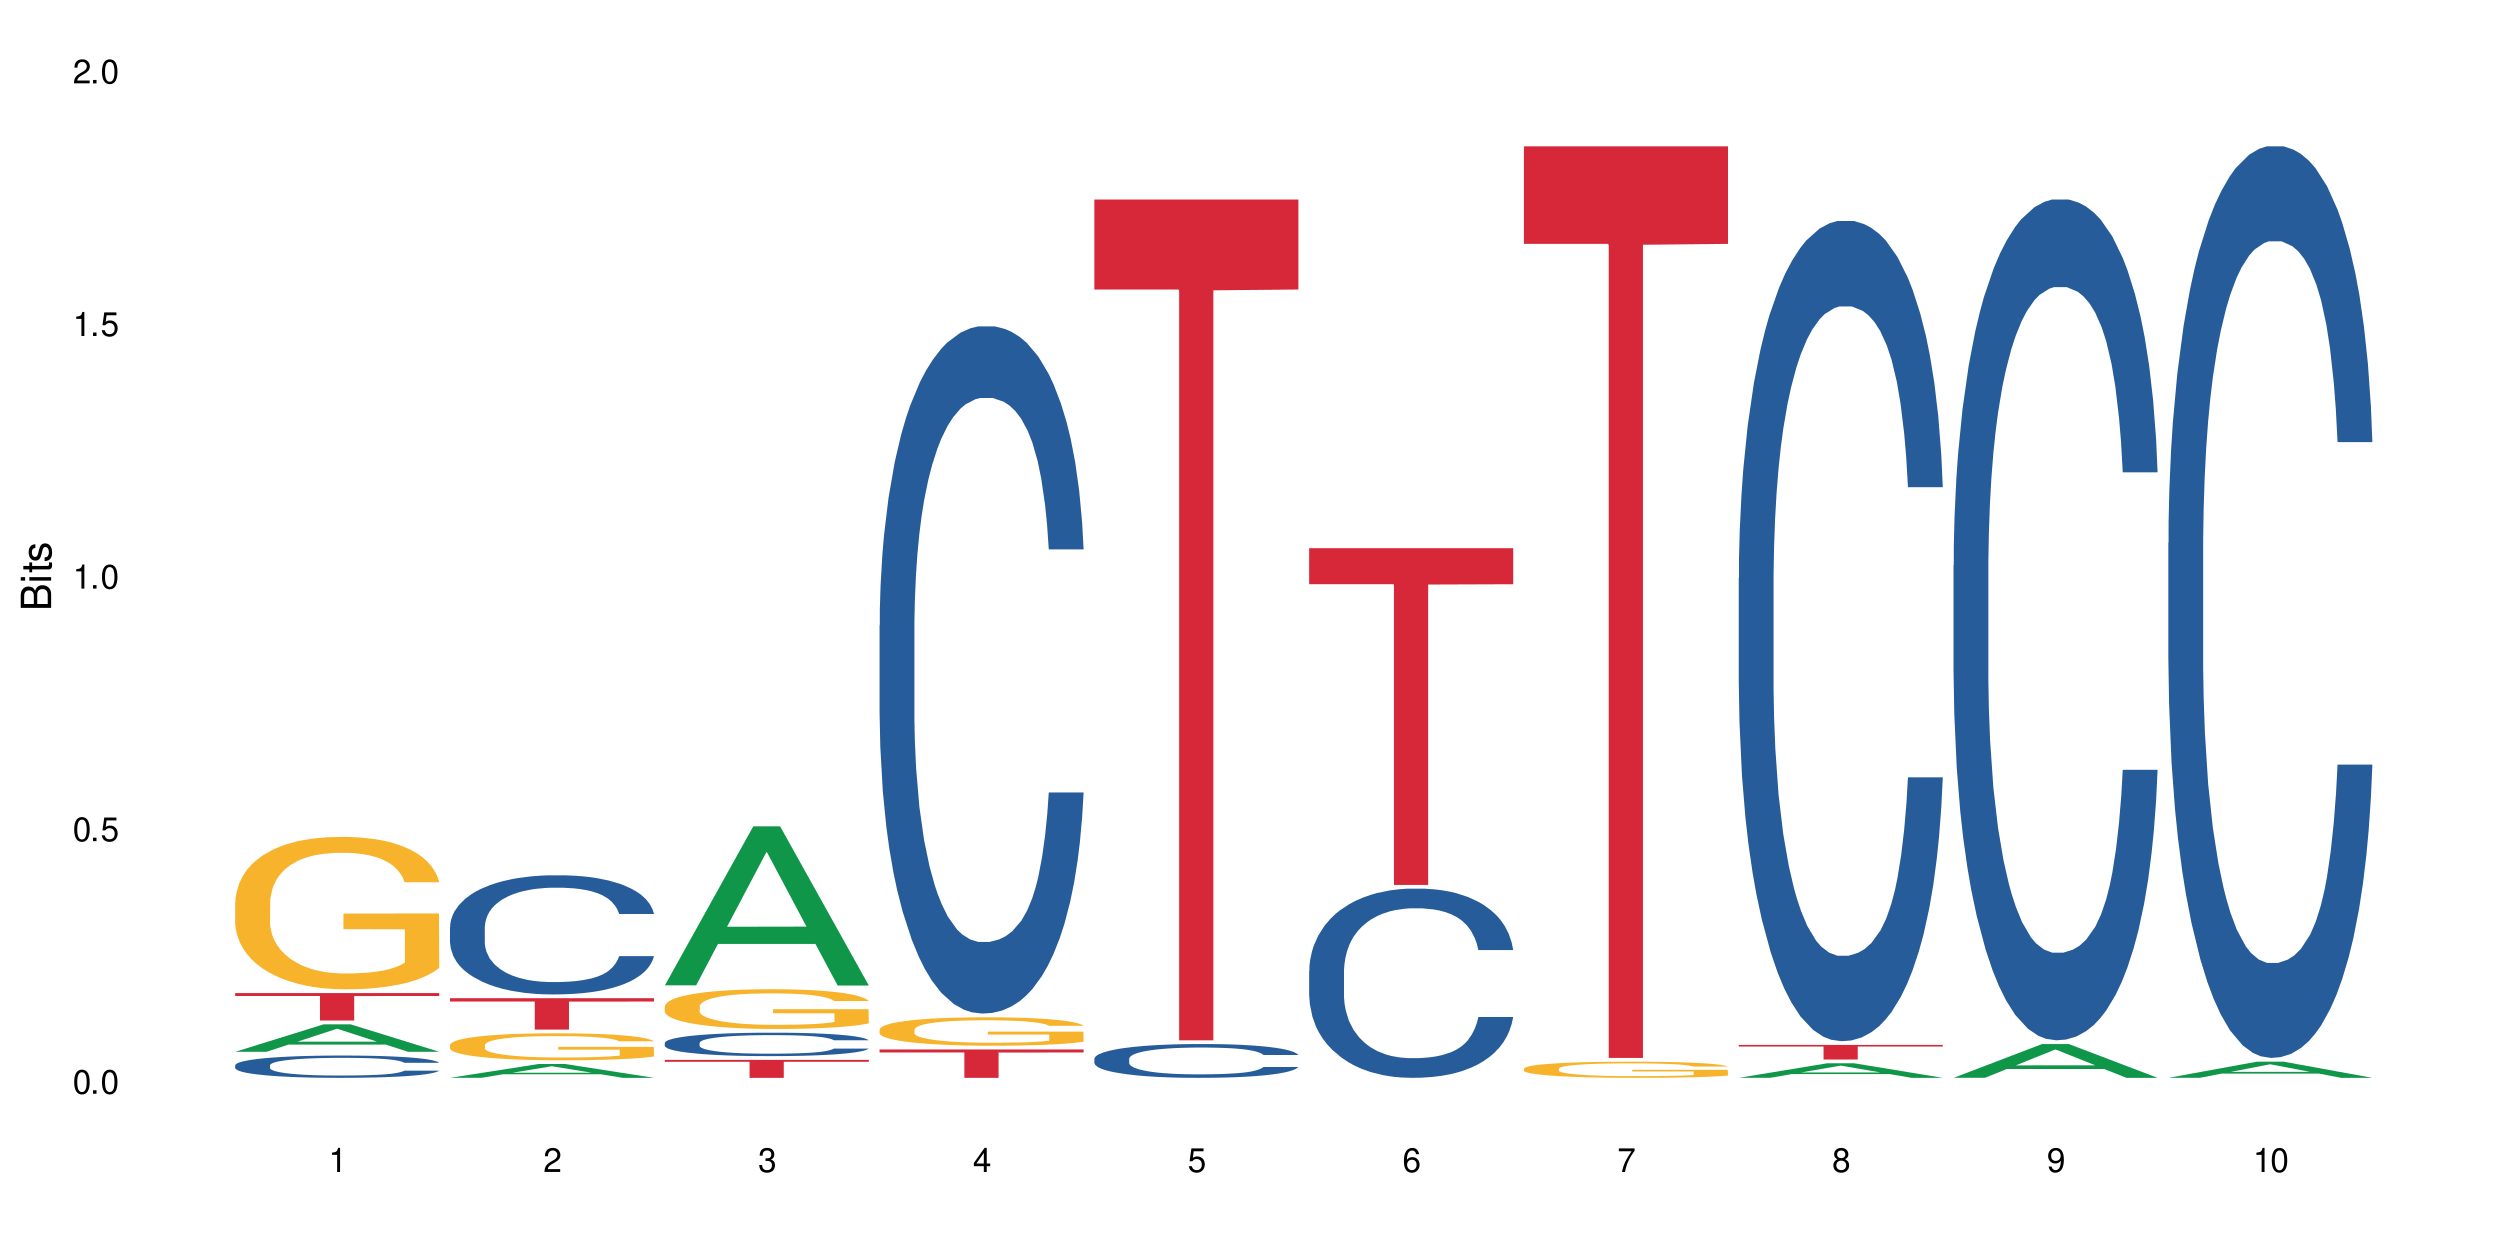
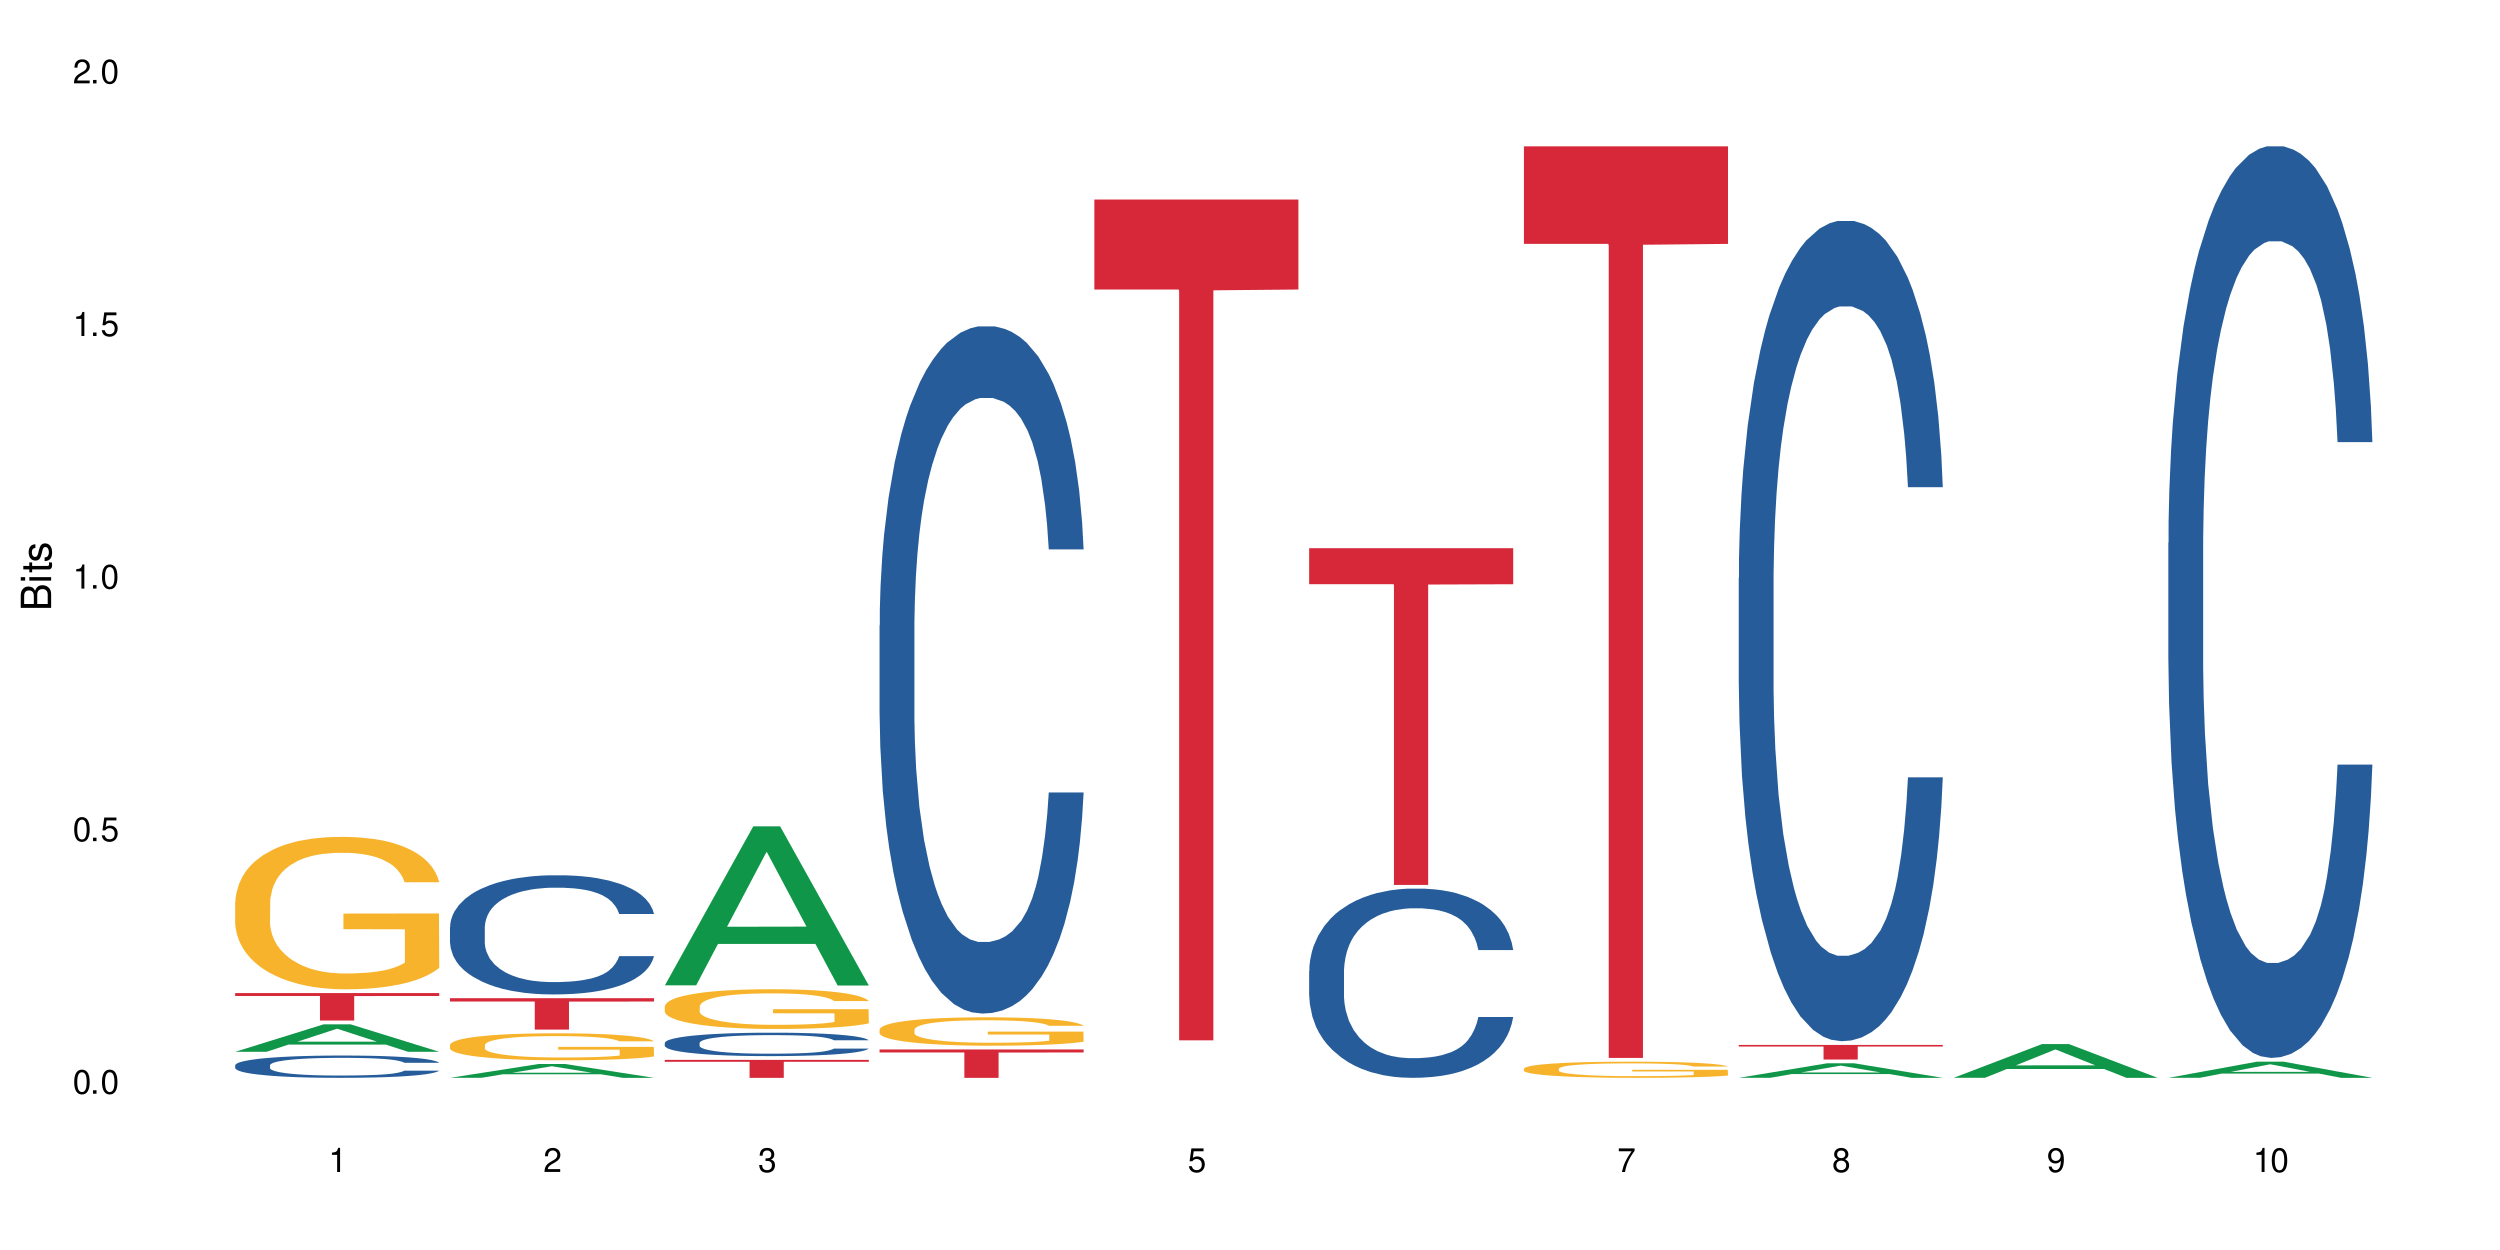
<svg xmlns="http://www.w3.org/2000/svg" xmlns:xlink="http://www.w3.org/1999/xlink" width="720" height="360" viewBox="0 0 720 360">
  <defs>
    <g>
      <g id="glyph-0-0">
</g>
      <g id="glyph-0-1">
        <path d="M 2.641 -6.938 C 2 -6.938 1.422 -6.656 1.078 -6.172 C 0.641 -5.562 0.406 -4.641 0.406 -3.359 C 0.406 -1.016 1.188 0.219 2.641 0.219 C 4.078 0.219 4.859 -1.016 4.859 -3.297 C 4.859 -4.641 4.656 -5.547 4.203 -6.172 C 3.844 -6.656 3.281 -6.938 2.641 -6.938 Z M 2.641 -6.188 C 3.547 -6.188 4 -5.25 4 -3.375 C 4 -1.406 3.562 -0.484 2.625 -0.484 C 1.734 -0.484 1.281 -1.438 1.281 -3.344 C 1.281 -5.25 1.734 -6.188 2.641 -6.188 Z M 2.641 -6.188 " />
      </g>
      <g id="glyph-0-2">
        <path d="M 1.828 -1 L 0.828 -1 L 0.828 0 L 1.828 0 Z M 1.828 -1 " />
      </g>
      <g id="glyph-0-3">
        <path d="M 4.562 -6.797 L 1.062 -6.797 L 0.547 -3.094 L 1.328 -3.094 C 1.719 -3.562 2.047 -3.734 2.578 -3.734 C 3.484 -3.734 4.062 -3.109 4.062 -2.094 C 4.062 -1.125 3.484 -0.531 2.578 -0.531 C 1.828 -0.531 1.375 -0.906 1.188 -1.672 L 0.328 -1.672 C 0.453 -1.109 0.547 -0.844 0.75 -0.594 C 1.125 -0.078 1.828 0.219 2.594 0.219 C 3.969 0.219 4.922 -0.781 4.922 -2.219 C 4.922 -3.562 4.031 -4.484 2.719 -4.484 C 2.25 -4.484 1.859 -4.359 1.469 -4.062 L 1.734 -5.969 L 4.562 -5.969 Z M 4.562 -6.797 " />
      </g>
      <g id="glyph-0-4">
        <path d="M 2.484 -4.938 L 2.484 0 L 3.328 0 L 3.328 -6.938 L 2.766 -6.938 C 2.469 -5.875 2.281 -5.734 0.984 -5.562 L 0.984 -4.938 Z M 2.484 -4.938 " />
      </g>
      <g id="glyph-0-5">
        <path d="M 4.859 -0.828 L 1.281 -0.828 C 1.359 -1.406 1.672 -1.781 2.5 -2.281 L 3.469 -2.828 C 4.406 -3.344 4.906 -4.062 4.906 -4.906 C 4.906 -5.484 4.672 -6.031 4.266 -6.406 C 3.859 -6.766 3.375 -6.938 2.719 -6.938 C 1.859 -6.938 1.219 -6.625 0.844 -6.031 C 0.609 -5.672 0.5 -5.234 0.484 -4.531 L 1.328 -4.531 C 1.359 -5.016 1.406 -5.281 1.531 -5.516 C 1.75 -5.938 2.188 -6.203 2.703 -6.203 C 3.469 -6.203 4.031 -5.641 4.031 -4.891 C 4.031 -4.344 3.719 -3.859 3.125 -3.516 L 2.234 -3 C 0.812 -2.172 0.406 -1.531 0.328 -0.016 L 4.859 -0.016 Z M 4.859 -0.828 " />
      </g>
      <g id="glyph-0-6">
        <path d="M 2.125 -3.188 L 2.578 -3.188 C 3.5 -3.188 3.984 -2.766 3.984 -1.922 C 3.984 -1.062 3.469 -0.531 2.594 -0.531 C 1.656 -0.531 1.203 -1 1.156 -2.016 L 0.312 -2.016 C 0.344 -1.453 0.438 -1.094 0.609 -0.781 C 0.953 -0.109 1.625 0.219 2.547 0.219 C 3.953 0.219 4.859 -0.625 4.859 -1.938 C 4.859 -2.828 4.516 -3.297 3.703 -3.594 C 4.344 -3.844 4.656 -4.328 4.656 -5.031 C 4.656 -6.219 3.875 -6.938 2.578 -6.938 C 1.203 -6.938 0.484 -6.172 0.453 -4.703 L 1.297 -4.703 C 1.312 -5.125 1.344 -5.359 1.453 -5.578 C 1.641 -5.969 2.062 -6.203 2.594 -6.203 C 3.344 -6.203 3.797 -5.75 3.797 -5 C 3.797 -4.516 3.609 -4.219 3.25 -4.047 C 3.016 -3.953 2.703 -3.922 2.125 -3.906 Z M 2.125 -3.188 " />
      </g>
      <g id="glyph-0-7">
-         <path d="M 3.141 -1.672 L 3.141 0 L 3.984 0 L 3.984 -1.672 L 4.984 -1.672 L 4.984 -2.438 L 3.984 -2.438 L 3.984 -6.938 L 3.359 -6.938 L 0.266 -2.578 L 0.266 -1.672 Z M 3.141 -2.438 L 1 -2.438 L 3.141 -5.5 Z M 3.141 -2.438 " />
-       </g>
+         </g>
      <g id="glyph-0-8">
-         <path d="M 4.781 -5.125 C 4.609 -6.266 3.891 -6.938 2.844 -6.938 C 2.094 -6.938 1.422 -6.578 1.031 -5.953 C 0.594 -5.266 0.406 -4.422 0.406 -3.172 C 0.406 -2 0.578 -1.25 0.984 -0.641 C 1.359 -0.078 1.953 0.219 2.703 0.219 C 3.984 0.219 4.922 -0.75 4.922 -2.094 C 4.922 -3.375 4.062 -4.281 2.844 -4.281 C 2.172 -4.281 1.641 -4.031 1.281 -3.516 C 1.281 -5.234 1.828 -6.188 2.797 -6.188 C 3.391 -6.188 3.797 -5.797 3.938 -5.125 Z M 2.734 -3.531 C 3.547 -3.531 4.062 -2.953 4.062 -2.031 C 4.062 -1.156 3.484 -0.531 2.703 -0.531 C 1.922 -0.531 1.328 -1.188 1.328 -2.078 C 1.328 -2.938 1.906 -3.531 2.734 -3.531 Z M 2.734 -3.531 " />
-       </g>
+         </g>
      <g id="glyph-0-9">
        <path d="M 4.984 -6.797 L 0.438 -6.797 L 0.438 -5.969 L 4.109 -5.969 C 2.5 -3.656 1.828 -2.234 1.328 0 L 2.219 0 C 2.594 -2.172 3.453 -4.047 4.984 -6.094 Z M 4.984 -6.797 " />
      </g>
      <g id="glyph-0-10">
        <path d="M 3.75 -3.656 C 4.469 -4.094 4.688 -4.438 4.688 -5.078 C 4.688 -6.172 3.844 -6.938 2.641 -6.938 C 1.438 -6.938 0.594 -6.172 0.594 -5.094 C 0.594 -4.438 0.812 -4.094 1.516 -3.656 C 0.734 -3.266 0.359 -2.703 0.359 -1.922 C 0.359 -0.656 1.281 0.219 2.641 0.219 C 3.984 0.219 4.922 -0.656 4.922 -1.922 C 4.922 -2.703 4.531 -3.266 3.75 -3.656 Z M 2.641 -6.188 C 3.359 -6.188 3.812 -5.75 3.812 -5.062 C 3.812 -4.406 3.344 -3.984 2.641 -3.984 C 1.922 -3.984 1.453 -4.406 1.453 -5.078 C 1.453 -5.75 1.922 -6.188 2.641 -6.188 Z M 2.641 -3.266 C 3.484 -3.266 4.062 -2.719 4.062 -1.906 C 4.062 -1.078 3.484 -0.531 2.625 -0.531 C 1.797 -0.531 1.219 -1.094 1.219 -1.906 C 1.219 -2.719 1.781 -3.266 2.641 -3.266 Z M 2.641 -3.266 " />
      </g>
      <g id="glyph-0-11">
        <path d="M 0.516 -1.578 C 0.672 -0.453 1.406 0.219 2.438 0.219 C 3.188 0.219 3.859 -0.141 4.266 -0.766 C 4.688 -1.453 4.891 -2.297 4.891 -3.547 C 4.891 -4.719 4.703 -5.453 4.312 -6.078 C 3.938 -6.641 3.344 -6.938 2.594 -6.938 C 1.297 -6.938 0.359 -5.969 0.359 -4.625 C 0.359 -3.344 1.234 -2.453 2.453 -2.453 C 3.094 -2.453 3.578 -2.672 4.016 -3.203 C 4 -1.484 3.469 -0.531 2.5 -0.531 C 1.906 -0.531 1.484 -0.906 1.359 -1.578 Z M 2.578 -6.203 C 3.375 -6.203 3.969 -5.531 3.969 -4.641 C 3.969 -3.797 3.391 -3.188 2.547 -3.188 C 1.734 -3.188 1.234 -3.766 1.234 -4.688 C 1.234 -5.562 1.797 -6.203 2.578 -6.203 Z M 2.578 -6.203 " />
      </g>
      <g id="glyph-1-0">
</g>
      <g id="glyph-1-1">
        <path d="M 0 -0.953 L 0 -4.891 C 0 -5.719 -0.234 -6.344 -0.734 -6.797 C -1.188 -7.234 -1.812 -7.469 -2.5 -7.469 C -3.547 -7.469 -4.188 -7 -4.625 -5.875 C -4.984 -6.688 -5.625 -7.094 -6.531 -7.094 C -7.172 -7.094 -7.734 -6.859 -8.141 -6.391 C -8.562 -5.922 -8.75 -5.344 -8.75 -4.5 L -8.75 -0.953 Z M -4.984 -2.062 L -7.766 -2.062 L -7.766 -4.219 C -7.766 -4.844 -7.688 -5.203 -7.453 -5.5 C -7.219 -5.812 -6.859 -5.969 -6.375 -5.969 C -5.891 -5.969 -5.531 -5.812 -5.297 -5.5 C -5.062 -5.203 -4.984 -4.844 -4.984 -4.219 Z M -0.984 -2.062 L -4 -2.062 L -4 -4.781 C -4 -5.766 -3.438 -6.359 -2.484 -6.359 C -1.547 -6.359 -0.984 -5.766 -0.984 -4.781 Z M -0.984 -2.062 " />
      </g>
      <g id="glyph-1-2">
        <path d="M -6.281 -1.797 L -6.281 -0.797 L 0 -0.797 L 0 -1.797 Z M -8.75 -1.797 L -8.75 -0.797 L -7.484 -0.797 L -7.484 -1.797 Z M -8.75 -1.797 " />
      </g>
      <g id="glyph-1-3">
        <path d="M -6.281 -3.047 L -6.281 -2.016 L -8.016 -2.016 L -8.016 -1.016 L -6.281 -1.016 L -6.281 -0.172 L -5.469 -0.172 L -5.469 -1.016 L -0.719 -1.016 C -0.078 -1.016 0.281 -1.453 0.281 -2.234 C 0.281 -2.5 0.25 -2.719 0.188 -3.047 L -0.641 -3.047 C -0.609 -2.906 -0.594 -2.766 -0.594 -2.562 C -0.594 -2.141 -0.719 -2.016 -1.156 -2.016 L -5.469 -2.016 L -5.469 -3.047 Z M -6.281 -3.047 " />
      </g>
      <g id="glyph-1-4">
        <path d="M -4.531 -5.25 C -5.766 -5.25 -6.469 -4.422 -6.469 -2.969 C -6.469 -1.516 -5.719 -0.562 -4.547 -0.562 C -3.562 -0.562 -3.094 -1.062 -2.734 -2.562 L -2.516 -3.484 C -2.344 -4.188 -2.094 -4.469 -1.641 -4.469 C -1.047 -4.469 -0.641 -3.875 -0.641 -3 C -0.641 -2.453 -0.797 -2 -1.062 -1.75 C -1.25 -1.594 -1.422 -1.531 -1.875 -1.469 L -1.875 -0.406 C -0.422 -0.453 0.281 -1.266 0.281 -2.922 C 0.281 -4.5 -0.5 -5.516 -1.719 -5.516 C -2.656 -5.516 -3.172 -4.984 -3.469 -3.734 L -3.703 -2.766 C -3.891 -1.953 -4.156 -1.609 -4.594 -1.609 C -5.188 -1.609 -5.547 -2.125 -5.547 -2.938 C -5.547 -3.75 -5.203 -4.172 -4.531 -4.203 Z M -4.531 -5.25 " />
      </g>
    </g>
  </defs>
  <rect x="-72" y="-36" width="864" height="432" fill="rgb(100%, 100%, 100%)" fill-opacity="1" />
  <path fill-rule="nonzero" fill="rgb(6.275%, 58.824%, 28.235%)" fill-opacity="1" d="M 67.73 302.914 L 67.793 302.906 L 93.223 295 L 100.945 295 L 126.5 302.922 L 117.52 302.922 L 111.117 300.852 L 83.051 300.852 L 76.773 302.914 L 67.73 302.914 L 85.75 299.996 L 108.543 299.992 L 97.176 296.293 L 97.051 296.285 L 96.926 296.309 L 85.688 299.992 L 85.75 299.996 Z M 67.73 302.914 " />
  <path fill-rule="nonzero" fill="rgb(14.51%, 36.078%, 60%)" fill-opacity="1" d="M 67.73 306.793 L 67.801 306.785 L 67.801 306.645 L 68.02 306.422 L 68.52 306.141 L 69.02 305.945 L 70.312 305.602 L 72.102 305.266 L 73.965 305.008 L 75.328 304.855 L 76.547 304.738 L 79.34 304.52 L 81.133 304.41 L 83.066 304.309 L 85.434 304.211 L 87.152 304.152 L 91.023 304.059 L 93.891 304.016 L 96.113 304 L 100.914 304 L 103.781 304.023 L 105.859 304.051 L 108.152 304.098 L 110.086 304.152 L 113.457 304.281 L 116.465 304.445 L 117.828 304.539 L 119.977 304.719 L 121.625 304.895 L 122.773 305.047 L 124.062 305.266 L 125.207 305.531 L 126.07 305.828 L 126.5 306.082 L 116.465 306.082 L 115.965 305.848 L 115.391 305.664 L 114.316 305.426 L 113.238 305.254 L 111.734 305.082 L 110.375 304.973 L 108.512 304.859 L 106.863 304.789 L 105.141 304.738 L 103.492 304.703 L 100.34 304.668 L 96.684 304.668 L 95.324 304.68 L 92.527 304.727 L 91.023 304.766 L 88.871 304.848 L 87.367 304.926 L 85.578 305.043 L 84.359 305.141 L 82.852 305.297 L 81.777 305.43 L 80.559 305.625 L 79.844 305.77 L 79.199 305.934 L 78.625 306.129 L 78.195 306.332 L 77.906 306.551 L 77.766 306.762 L 77.766 307.672 L 77.906 307.883 L 78.266 308.129 L 79.199 308.488 L 80.559 308.801 L 82.137 309.047 L 83.641 309.223 L 84.5 309.305 L 85.648 309.398 L 87.441 309.516 L 90.02 309.633 L 91.523 309.68 L 93.816 309.727 L 96.184 309.75 L 99.336 309.75 L 102.133 309.727 L 103.996 309.695 L 105.93 309.648 L 108.582 309.551 L 110.23 309.457 L 111.664 309.344 L 112.738 309.234 L 113.457 309.141 L 114.531 308.957 L 115.391 308.758 L 116.035 308.551 L 116.465 308.352 L 126.5 308.352 L 126.07 308.586 L 125.422 308.816 L 124.777 308.988 L 123.777 309.191 L 122.629 309.375 L 120.98 309.578 L 119.617 309.715 L 117.828 309.859 L 116.18 309.973 L 114.387 310.074 L 111.734 310.191 L 110.016 310.25 L 108.152 310.301 L 105.93 310.348 L 103.137 310.391 L 100.125 310.414 L 97.328 310.418 L 94.32 310.406 L 92.098 310.383 L 89.16 310.332 L 85.504 310.227 L 82.852 310.113 L 80.773 310.004 L 78.984 309.887 L 76.977 309.727 L 74.395 309.469 L 72.82 309.27 L 71.746 309.105 L 70.527 308.875 L 69.664 308.668 L 68.664 308.34 L 67.945 307.926 L 67.73 307.602 Z M 67.73 306.793 " />
  <path fill-rule="nonzero" fill="rgb(96.863%, 70.196%, 16.863%)" fill-opacity="1" d="M 67.73 259.82 L 67.801 259.781 L 67.801 258.98 L 68.09 257.176 L 68.805 254.688 L 69.738 252.641 L 70.742 251.039 L 71.387 250.195 L 72.461 248.992 L 73.395 248.109 L 75.758 246.305 L 78.77 244.621 L 80.418 243.898 L 82.281 243.219 L 84.93 242.457 L 86.148 242.176 L 89.875 241.535 L 94.105 241.133 L 98.762 241.012 L 100.914 241.055 L 103.852 241.215 L 107.863 241.656 L 110.16 242.055 L 111.949 242.457 L 113.812 242.977 L 116.105 243.781 L 118.258 244.742 L 119.977 245.703 L 121.695 246.906 L 123.129 248.191 L 124.348 249.594 L 125.422 251.277 L 126.07 252.684 L 126.5 254.086 L 116.535 254.086 L 115.965 252.684 L 115.32 251.602 L 114.242 250.277 L 113.168 249.312 L 112.094 248.551 L 110.086 247.508 L 108.367 246.867 L 106.215 246.305 L 104.137 245.945 L 101.773 245.703 L 100.34 245.625 L 96.543 245.625 L 93.102 245.906 L 91.094 246.227 L 89.66 246.547 L 87.656 247.148 L 86.438 247.629 L 85.719 247.949 L 83.57 249.195 L 82.137 250.316 L 81.348 251.078 L 80.344 252.281 L 79.629 253.363 L 78.84 254.969 L 78.41 256.172 L 77.836 258.898 L 77.766 266.117 L 77.98 267.641 L 78.41 269.285 L 78.984 270.73 L 79.844 272.254 L 80.703 273.414 L 82.207 274.98 L 83.496 276.023 L 84.5 276.703 L 86.438 277.785 L 87.227 278.148 L 89.09 278.871 L 91.023 279.43 L 93.387 279.91 L 95.18 280.152 L 98.047 280.352 L 101.703 280.352 L 106 280.113 L 108.727 279.793 L 110.59 279.473 L 111.809 279.191 L 113.312 278.75 L 114.387 278.348 L 115.391 277.906 L 116.609 277.227 L 116.609 267.641 L 98.906 267.602 L 98.906 263.109 L 126.426 263.07 L 126.5 278.75 L 124.992 279.832 L 123.129 280.875 L 121.34 281.676 L 119.477 282.359 L 116.824 283.121 L 114.672 283.602 L 111.375 284.164 L 108.367 284.523 L 105.215 284.766 L 102.418 284.883 L 99.121 284.926 L 96.184 284.844 L 93.031 284.605 L 90.52 284.281 L 88.227 283.883 L 85.934 283.359 L 83.066 282.52 L 81.203 281.836 L 79.27 280.996 L 77.336 279.992 L 75.613 278.91 L 74.469 278.066 L 73.32 277.105 L 72.102 275.902 L 70.957 274.539 L 70.098 273.297 L 69.309 271.891 L 68.734 270.566 L 68.16 268.762 L 67.875 267.32 L 67.73 266.078 Z M 67.73 259.82 " />
  <path fill-rule="nonzero" fill="rgb(83.922%, 15.686%, 22.353%)" fill-opacity="1" d="M 67.73 286.004 L 126.5 286.004 L 126.5 286.852 L 102.008 286.859 L 102.008 293.922 L 92.152 293.922 L 92.152 286.863 L 92.008 286.852 L 67.73 286.852 Z M 67.73 286.004 " />
  <path fill-rule="nonzero" fill="rgb(6.275%, 58.824%, 28.235%)" fill-opacity="1" d="M 129.594 310.414 L 129.656 310.41 L 155.082 306.441 L 162.805 306.441 L 188.359 310.418 L 179.383 310.418 L 172.977 309.379 L 144.91 309.379 L 138.633 310.414 L 129.594 310.414 L 147.613 308.949 L 170.402 308.945 L 159.039 307.09 L 158.914 307.086 L 158.789 307.098 L 147.547 308.945 L 147.613 308.949 Z M 129.594 310.414 " />
  <path fill-rule="nonzero" fill="rgb(14.51%, 36.078%, 60%)" fill-opacity="1" d="M 129.594 267.02 L 129.664 266.988 L 129.664 266.234 L 129.879 265.043 L 130.379 263.539 L 130.883 262.504 L 132.172 260.652 L 133.965 258.863 L 135.828 257.484 L 137.188 256.668 L 138.406 256.043 L 141.203 254.883 L 142.992 254.285 L 144.93 253.754 L 147.293 253.219 L 149.016 252.906 L 152.883 252.402 L 155.75 252.184 L 157.973 252.09 L 162.773 252.09 L 165.641 252.215 L 167.719 252.371 L 170.012 252.621 L 171.949 252.906 L 175.316 253.594 L 178.324 254.473 L 179.688 254.977 L 181.836 255.949 L 183.484 256.887 L 184.633 257.703 L 185.922 258.863 L 187.07 260.277 L 187.93 261.875 L 188.359 263.223 L 178.324 263.223 L 177.824 261.969 L 177.25 260.996 L 176.176 259.711 L 175.102 258.801 L 173.598 257.891 L 172.234 257.297 L 170.371 256.699 L 168.723 256.324 L 167.004 256.043 L 165.355 255.852 L 162.199 255.664 L 158.547 255.664 L 157.184 255.727 L 154.391 255.98 L 152.883 256.199 L 150.734 256.637 L 149.23 257.047 L 147.438 257.672 L 146.219 258.207 L 144.715 259.02 L 143.641 259.742 L 142.422 260.777 L 141.703 261.562 L 141.059 262.441 L 140.484 263.477 L 140.055 264.574 L 139.77 265.734 L 139.625 266.863 L 139.625 271.723 L 139.77 272.855 L 140.129 274.172 L 141.059 276.086 L 142.422 277.746 L 143.996 279.062 L 145.504 280.004 L 146.363 280.445 L 147.508 280.945 L 149.301 281.574 L 151.879 282.199 L 153.387 282.453 L 155.68 282.703 L 158.043 282.828 L 161.199 282.828 L 163.992 282.703 L 165.855 282.547 L 167.789 282.293 L 170.441 281.762 L 172.09 281.258 L 173.523 280.664 L 174.598 280.066 L 175.316 279.566 L 176.391 278.594 L 177.25 277.527 L 177.895 276.43 L 178.324 275.363 L 188.359 275.363 L 187.93 276.617 L 187.285 277.84 L 186.641 278.75 L 185.637 279.848 L 184.488 280.82 L 182.84 281.918 L 181.48 282.641 L 179.688 283.422 L 178.039 284.02 L 176.246 284.555 L 173.598 285.18 L 171.875 285.492 L 170.012 285.777 L 167.789 286.027 L 164.996 286.246 L 161.984 286.371 L 159.191 286.402 L 156.18 286.34 L 153.957 286.215 L 151.02 285.934 L 147.367 285.367 L 144.715 284.773 L 142.637 284.176 L 140.844 283.551 L 138.836 282.703 L 136.258 281.32 L 134.68 280.254 L 133.605 279.379 L 132.387 278.156 L 131.527 277.055 L 130.523 275.301 L 129.809 273.074 L 129.594 271.348 Z M 129.594 267.02 " />
  <path fill-rule="nonzero" fill="rgb(96.863%, 70.196%, 16.863%)" fill-opacity="1" d="M 129.594 300.922 L 129.664 300.914 L 129.664 300.773 L 129.949 300.453 L 130.668 300.012 L 131.598 299.652 L 132.602 299.367 L 133.246 299.219 L 134.32 299.004 L 135.254 298.848 L 137.617 298.531 L 140.629 298.23 L 142.277 298.105 L 144.141 297.984 L 146.793 297.848 L 148.012 297.797 L 151.738 297.684 L 155.965 297.613 L 160.625 297.594 L 162.773 297.602 L 165.711 297.629 L 169.727 297.707 L 172.02 297.777 L 173.812 297.848 L 175.676 297.941 L 177.969 298.082 L 180.117 298.254 L 181.836 298.422 L 183.559 298.637 L 184.992 298.863 L 186.211 299.109 L 187.285 299.41 L 187.93 299.656 L 188.359 299.906 L 178.398 299.906 L 177.824 299.656 L 177.18 299.465 L 176.105 299.23 L 175.031 299.062 L 173.953 298.926 L 171.949 298.742 L 170.227 298.629 L 168.078 298.531 L 166 298.465 L 163.633 298.422 L 162.199 298.41 L 158.402 298.41 L 154.961 298.457 L 152.957 298.516 L 151.523 298.57 L 149.516 298.68 L 148.297 298.762 L 147.582 298.82 L 145.43 299.039 L 143.996 299.238 L 143.207 299.375 L 142.207 299.586 L 141.488 299.777 L 140.699 300.062 L 140.27 300.273 L 139.695 300.758 L 139.625 302.035 L 139.84 302.305 L 140.27 302.594 L 140.844 302.852 L 141.703 303.121 L 142.562 303.328 L 144.07 303.602 L 145.359 303.789 L 146.363 303.91 L 148.297 304.102 L 149.086 304.164 L 150.949 304.293 L 152.883 304.391 L 155.25 304.477 L 157.039 304.52 L 159.906 304.555 L 163.562 304.555 L 167.863 304.512 L 170.586 304.453 L 172.449 304.398 L 173.668 304.348 L 175.172 304.27 L 176.246 304.199 L 177.25 304.121 L 178.469 304 L 178.469 302.305 L 160.766 302.297 L 160.766 301.504 L 188.289 301.496 L 188.359 304.27 L 186.855 304.461 L 184.992 304.645 L 183.199 304.789 L 181.336 304.91 L 178.684 305.043 L 176.535 305.129 L 173.238 305.227 L 170.227 305.293 L 167.074 305.336 L 164.277 305.355 L 160.984 305.363 L 158.043 305.348 L 154.891 305.305 L 152.383 305.25 L 150.09 305.18 L 147.797 305.086 L 144.93 304.938 L 143.066 304.816 L 141.129 304.668 L 139.195 304.488 L 137.477 304.297 L 136.328 304.148 L 135.184 303.98 L 133.965 303.766 L 132.816 303.523 L 131.957 303.305 L 131.168 303.059 L 130.594 302.824 L 130.023 302.504 L 129.734 302.246 L 129.594 302.027 Z M 129.594 300.922 " />
  <path fill-rule="nonzero" fill="rgb(83.922%, 15.686%, 22.353%)" fill-opacity="1" d="M 129.594 287.48 L 188.359 287.48 L 188.359 288.449 L 163.867 288.457 L 163.867 296.516 L 154.012 296.516 L 154.012 288.465 L 153.871 288.449 L 129.594 288.449 Z M 129.594 287.48 " />
  <path fill-rule="nonzero" fill="rgb(6.275%, 58.824%, 28.235%)" fill-opacity="1" d="M 191.453 283.785 L 191.516 283.742 L 216.945 237.977 L 224.668 237.977 L 250.219 283.828 L 241.242 283.828 L 234.84 271.859 L 206.773 271.859 L 200.492 283.785 L 191.453 283.785 L 209.473 266.906 L 232.266 266.863 L 220.898 245.469 L 220.773 245.426 L 220.648 245.555 L 209.41 266.863 L 209.473 266.906 Z M 191.453 283.785 " />
  <path fill-rule="nonzero" fill="rgb(14.51%, 36.078%, 60%)" fill-opacity="1" d="M 191.453 300.352 L 191.523 300.348 L 191.523 300.199 L 191.738 299.965 L 192.242 299.668 L 192.742 299.465 L 194.031 299.102 L 195.824 298.75 L 197.688 298.48 L 199.051 298.316 L 200.27 298.195 L 203.062 297.969 L 204.855 297.852 L 206.789 297.746 L 209.156 297.641 L 210.875 297.578 L 214.746 297.48 L 217.613 297.438 L 219.832 297.418 L 224.637 297.418 L 227.5 297.441 L 229.582 297.473 L 231.875 297.523 L 233.809 297.578 L 237.176 297.715 L 240.188 297.887 L 241.547 297.984 L 243.699 298.176 L 245.348 298.363 L 246.492 298.523 L 247.785 298.75 L 248.93 299.027 L 249.789 299.34 L 250.219 299.605 L 240.188 299.605 L 239.684 299.359 L 239.113 299.168 L 238.035 298.918 L 236.961 298.738 L 235.457 298.559 L 234.094 298.441 L 232.23 298.324 L 230.582 298.25 L 228.863 298.195 L 227.215 298.156 L 224.062 298.121 L 220.406 298.121 L 219.043 298.133 L 216.25 298.184 L 214.746 298.227 L 212.594 298.312 L 211.09 298.391 L 209.297 298.516 L 208.078 298.621 L 206.574 298.781 L 205.5 298.922 L 204.281 299.125 L 203.566 299.281 L 202.918 299.453 L 202.348 299.656 L 201.918 299.871 L 201.629 300.102 L 201.484 300.32 L 201.484 301.277 L 201.629 301.5 L 201.988 301.758 L 202.918 302.133 L 204.281 302.461 L 205.859 302.719 L 207.363 302.906 L 208.223 302.992 L 209.371 303.09 L 211.16 303.211 L 213.742 303.336 L 215.246 303.387 L 217.539 303.434 L 219.906 303.461 L 223.059 303.461 L 225.852 303.434 L 227.715 303.402 L 229.652 303.355 L 232.305 303.25 L 233.953 303.152 L 235.387 303.035 L 236.461 302.918 L 237.176 302.816 L 238.254 302.629 L 239.113 302.418 L 239.758 302.203 L 240.188 301.992 L 250.219 301.992 L 249.789 302.238 L 249.145 302.48 L 248.5 302.656 L 247.496 302.875 L 246.352 303.066 L 244.703 303.281 L 243.34 303.422 L 241.547 303.578 L 239.898 303.695 L 238.109 303.797 L 235.457 303.922 L 233.738 303.984 L 231.875 304.039 L 229.652 304.09 L 226.855 304.133 L 223.848 304.156 L 221.051 304.16 L 218.043 304.148 L 215.82 304.125 L 212.883 304.07 L 209.227 303.957 L 206.574 303.84 L 204.496 303.723 L 202.703 303.602 L 200.699 303.434 L 198.117 303.164 L 196.543 302.953 L 195.465 302.781 L 194.246 302.539 L 193.387 302.324 L 192.383 301.98 L 191.668 301.543 L 191.453 301.203 Z M 191.453 300.352 " />
  <path fill-rule="nonzero" fill="rgb(96.863%, 70.196%, 16.863%)" fill-opacity="1" d="M 191.453 289.805 L 191.523 289.793 L 191.523 289.582 L 191.812 289.113 L 192.527 288.465 L 193.461 287.934 L 194.461 287.516 L 195.109 287.297 L 196.184 286.984 L 197.113 286.754 L 199.48 286.281 L 202.488 285.844 L 204.137 285.656 L 206 285.48 L 208.652 285.281 L 209.871 285.207 L 213.598 285.039 L 217.828 284.938 L 222.484 284.906 L 224.637 284.914 L 227.574 284.957 L 231.586 285.07 L 233.879 285.176 L 235.672 285.281 L 237.535 285.418 L 239.828 285.625 L 241.98 285.875 L 243.699 286.125 L 245.418 286.441 L 246.852 286.773 L 248.07 287.141 L 249.145 287.578 L 249.789 287.945 L 250.219 288.309 L 240.258 288.309 L 239.684 287.945 L 239.039 287.66 L 237.965 287.316 L 236.891 287.066 L 235.816 286.867 L 233.809 286.598 L 232.09 286.43 L 229.938 286.281 L 227.859 286.188 L 225.496 286.125 L 224.062 286.105 L 220.262 286.105 L 216.824 286.18 L 214.816 286.262 L 213.383 286.348 L 211.375 286.504 L 210.156 286.629 L 209.441 286.711 L 207.293 287.035 L 205.859 287.328 L 205.07 287.527 L 204.066 287.84 L 203.348 288.121 L 202.562 288.539 L 202.133 288.852 L 201.559 289.562 L 201.484 291.441 L 201.703 291.84 L 202.133 292.27 L 202.703 292.645 L 203.566 293.039 L 204.426 293.344 L 205.93 293.75 L 207.219 294.023 L 208.223 294.199 L 210.156 294.48 L 210.945 294.574 L 212.809 294.766 L 214.746 294.91 L 217.109 295.035 L 218.902 295.098 L 221.77 295.148 L 225.422 295.148 L 229.723 295.086 L 232.445 295.004 L 234.309 294.922 L 235.527 294.848 L 237.035 294.734 L 238.109 294.629 L 239.113 294.512 L 240.332 294.336 L 240.332 291.84 L 222.629 291.828 L 222.629 290.66 L 250.148 290.648 L 250.219 294.734 L 248.715 295.016 L 246.852 295.285 L 245.059 295.496 L 243.195 295.672 L 240.547 295.871 L 238.395 295.996 L 235.098 296.141 L 232.09 296.238 L 228.934 296.301 L 226.141 296.332 L 222.844 296.34 L 219.906 296.32 L 216.75 296.258 L 214.242 296.172 L 211.949 296.07 L 209.656 295.934 L 206.789 295.715 L 204.926 295.535 L 202.992 295.316 L 201.055 295.055 L 199.336 294.773 L 198.191 294.555 L 197.043 294.305 L 195.824 293.992 L 194.68 293.637 L 193.816 293.312 L 193.031 292.945 L 192.457 292.602 L 191.883 292.133 L 191.598 291.758 L 191.453 291.434 Z M 191.453 289.805 " />
  <path fill-rule="nonzero" fill="rgb(83.922%, 15.686%, 22.353%)" fill-opacity="1" d="M 191.453 305.238 L 250.219 305.238 L 250.219 305.793 L 225.727 305.797 L 225.727 310.418 L 215.875 310.418 L 215.875 305.805 L 215.73 305.793 L 191.453 305.793 Z M 191.453 305.238 " />
  <path fill-rule="nonzero" fill="rgb(14.51%, 36.078%, 60%)" fill-opacity="1" d="M 253.312 180.109 L 253.387 179.93 L 253.387 175.586 L 253.602 168.715 L 254.102 160.031 L 254.605 154.059 L 255.895 143.387 L 257.684 133.074 L 259.547 125.117 L 260.91 120.41 L 262.129 116.793 L 264.922 110.102 L 266.715 106.664 L 268.652 103.59 L 271.016 100.512 L 272.734 98.703 L 276.605 95.809 L 279.473 94.543 L 281.695 94 L 286.496 94 L 289.363 94.723 L 291.441 95.629 L 293.734 97.074 L 295.668 98.703 L 299.039 102.684 L 302.047 107.75 L 303.41 110.645 L 305.559 116.25 L 307.207 121.68 L 308.355 126.383 L 309.645 133.074 L 310.793 141.215 L 311.652 150.441 L 312.082 158.223 L 302.047 158.223 L 301.547 150.984 L 300.973 145.375 L 299.898 137.961 L 298.824 132.715 L 297.316 127.469 L 295.957 124.031 L 294.094 120.594 L 292.445 118.422 L 290.723 116.793 L 289.074 115.707 L 285.922 114.625 L 282.266 114.625 L 280.906 114.984 L 278.109 116.434 L 276.605 117.699 L 274.457 120.23 L 272.949 122.582 L 271.16 126.199 L 269.941 129.277 L 268.434 133.98 L 267.359 138.141 L 266.141 144.109 L 265.426 148.633 L 264.781 153.699 L 264.207 159.668 L 263.777 166 L 263.492 172.691 L 263.348 179.207 L 263.348 207.246 L 263.492 213.758 L 263.848 221.355 L 264.781 232.391 L 266.141 241.98 L 267.719 249.578 L 269.223 255.004 L 270.082 257.535 L 271.23 260.43 L 273.023 264.051 L 275.602 267.668 L 277.105 269.113 L 279.402 270.562 L 281.766 271.285 L 284.918 271.285 L 287.715 270.562 L 289.578 269.656 L 291.512 268.211 L 294.164 265.137 L 295.812 262.242 L 297.246 258.805 L 298.32 255.367 L 299.039 252.473 L 300.113 246.863 L 300.973 240.711 L 301.617 234.383 L 302.047 228.23 L 312.082 228.23 L 311.652 235.465 L 311.008 242.523 L 310.363 247.77 L 309.359 254.102 L 308.211 259.707 L 306.562 266.039 L 305.203 270.199 L 303.41 274.723 L 301.762 278.16 L 299.969 281.234 L 297.316 284.852 L 295.598 286.664 L 293.734 288.289 L 291.512 289.738 L 288.719 291.004 L 285.707 291.727 L 282.914 291.91 L 279.902 291.547 L 277.68 290.824 L 274.742 289.195 L 271.086 285.938 L 268.434 282.5 L 266.355 279.062 L 264.566 275.445 L 262.559 270.562 L 259.98 262.602 L 258.402 256.453 L 257.328 251.387 L 256.109 244.332 L 255.25 238 L 254.246 227.867 L 253.527 215.023 L 253.312 205.074 Z M 253.312 180.109 " />
  <path fill-rule="nonzero" fill="rgb(96.863%, 70.196%, 16.863%)" fill-opacity="1" d="M 253.312 296.488 L 253.387 296.48 L 253.387 296.332 L 253.672 295.996 L 254.387 295.531 L 255.32 295.152 L 256.324 294.852 L 256.969 294.695 L 258.043 294.473 L 258.977 294.309 L 261.34 293.973 L 264.352 293.656 L 266 293.523 L 267.863 293.398 L 270.516 293.254 L 271.73 293.203 L 275.461 293.082 L 279.688 293.008 L 284.348 292.984 L 286.496 292.992 L 289.434 293.023 L 293.449 293.105 L 295.742 293.18 L 297.531 293.254 L 299.395 293.352 L 301.691 293.5 L 303.84 293.68 L 305.559 293.859 L 307.281 294.082 L 308.715 294.324 L 309.93 294.586 L 311.008 294.898 L 311.652 295.16 L 312.082 295.422 L 302.121 295.422 L 301.547 295.16 L 300.902 294.957 L 299.824 294.711 L 298.75 294.531 L 297.676 294.391 L 295.668 294.195 L 293.949 294.078 L 291.801 293.973 L 289.723 293.906 L 287.355 293.859 L 285.922 293.844 L 282.125 293.844 L 278.684 293.898 L 276.676 293.957 L 275.242 294.016 L 273.238 294.129 L 272.02 294.219 L 271.301 294.277 L 269.152 294.508 L 267.719 294.719 L 266.93 294.859 L 265.926 295.086 L 265.211 295.285 L 264.422 295.586 L 263.992 295.809 L 263.418 296.316 L 263.348 297.66 L 263.562 297.945 L 263.992 298.25 L 264.566 298.52 L 265.426 298.805 L 266.285 299.02 L 267.789 299.312 L 269.082 299.504 L 270.082 299.633 L 272.02 299.836 L 272.809 299.902 L 274.672 300.035 L 276.605 300.141 L 278.973 300.23 L 280.762 300.273 L 283.629 300.312 L 287.285 300.312 L 291.586 300.266 L 294.309 300.207 L 296.172 300.148 L 297.391 300.098 L 298.895 300.012 L 299.969 299.938 L 300.973 299.855 L 302.191 299.73 L 302.191 297.945 L 284.488 297.938 L 284.488 297.102 L 312.008 297.094 L 312.082 300.012 L 310.578 300.215 L 308.715 300.41 L 306.922 300.559 L 305.059 300.688 L 302.406 300.828 L 300.258 300.918 L 296.961 301.023 L 293.949 301.09 L 290.797 301.133 L 288 301.156 L 284.703 301.164 L 281.766 301.148 L 278.613 301.105 L 276.105 301.043 L 273.812 300.969 L 271.516 300.871 L 268.652 300.715 L 266.789 300.59 L 264.852 300.434 L 262.918 300.246 L 261.195 300.043 L 260.051 299.887 L 258.902 299.707 L 257.684 299.484 L 256.539 299.23 L 255.68 298.996 L 254.891 298.738 L 254.316 298.488 L 253.742 298.152 L 253.457 297.887 L 253.312 297.652 Z M 253.312 296.488 " />
  <path fill-rule="nonzero" fill="rgb(83.922%, 15.686%, 22.353%)" fill-opacity="1" d="M 253.312 302.242 L 312.082 302.242 L 312.082 303.117 L 287.59 303.125 L 287.59 310.418 L 277.734 310.418 L 277.734 303.133 L 277.594 303.117 L 253.312 303.117 Z M 253.312 302.242 " />
-   <path fill-rule="nonzero" fill="rgb(14.51%, 36.078%, 60%)" fill-opacity="1" d="M 315.176 304.922 L 315.246 304.91 L 315.246 304.699 L 315.461 304.359 L 315.961 303.934 L 316.465 303.641 L 317.754 303.113 L 319.547 302.609 L 321.41 302.215 L 322.77 301.984 L 323.988 301.809 L 326.785 301.477 L 328.578 301.309 L 330.512 301.156 L 332.875 301.008 L 334.598 300.918 L 338.465 300.773 L 341.332 300.715 L 343.555 300.688 L 348.355 300.688 L 351.223 300.723 L 353.301 300.766 L 355.594 300.836 L 357.531 300.918 L 360.898 301.113 L 363.91 301.363 L 365.27 301.504 L 367.422 301.781 L 369.07 302.047 L 370.215 302.277 L 371.504 302.609 L 372.652 303.008 L 373.512 303.461 L 373.941 303.844 L 363.91 303.844 L 363.406 303.488 L 362.832 303.211 L 361.758 302.848 L 360.684 302.59 L 359.18 302.332 L 357.816 302.164 L 355.953 301.992 L 354.305 301.887 L 352.586 301.809 L 350.938 301.754 L 347.785 301.699 L 344.129 301.699 L 342.766 301.719 L 339.973 301.789 L 338.465 301.852 L 336.316 301.977 L 334.812 302.094 L 333.02 302.27 L 331.801 302.422 L 330.297 302.652 L 329.223 302.855 L 328.004 303.152 L 327.285 303.371 L 326.641 303.621 L 326.066 303.914 L 325.637 304.227 L 325.352 304.555 L 325.207 304.875 L 325.207 306.254 L 325.352 306.574 L 325.711 306.949 L 326.641 307.492 L 328.004 307.965 L 329.578 308.336 L 331.086 308.605 L 331.945 308.73 L 333.09 308.871 L 334.883 309.051 L 337.465 309.227 L 338.969 309.297 L 341.262 309.367 L 343.625 309.406 L 346.781 309.406 L 349.574 309.367 L 351.438 309.324 L 353.375 309.254 L 356.023 309.102 L 357.672 308.961 L 359.105 308.789 L 360.184 308.621 L 360.898 308.48 L 361.973 308.203 L 362.832 307.902 L 363.48 307.59 L 363.91 307.289 L 373.941 307.289 L 373.512 307.645 L 372.867 307.988 L 372.223 308.25 L 371.219 308.559 L 370.07 308.836 L 368.422 309.148 L 367.062 309.352 L 365.27 309.574 L 363.621 309.742 L 361.832 309.895 L 359.18 310.07 L 357.457 310.16 L 355.594 310.242 L 353.375 310.312 L 350.578 310.375 L 347.57 310.41 L 344.773 310.418 L 341.762 310.402 L 339.543 310.367 L 336.602 310.285 L 332.949 310.125 L 330.297 309.957 L 328.219 309.789 L 326.426 309.609 L 324.418 309.367 L 321.84 308.977 L 320.262 308.676 L 319.188 308.426 L 317.969 308.078 L 317.109 307.77 L 316.105 307.27 L 315.391 306.637 L 315.176 306.148 Z M 315.176 304.922 " />
  <path fill-rule="nonzero" fill="rgb(83.922%, 15.686%, 22.353%)" fill-opacity="1" d="M 315.176 57.461 L 373.941 57.461 L 373.941 83.383 L 349.449 83.609 L 349.449 299.609 L 339.594 299.609 L 339.594 83.836 L 339.453 83.383 L 315.176 83.383 Z M 315.176 57.461 " />
  <path fill-rule="nonzero" fill="rgb(14.51%, 36.078%, 60%)" fill-opacity="1" d="M 377.035 279.641 L 377.105 279.59 L 377.105 278.395 L 377.32 276.5 L 377.824 274.109 L 378.324 272.469 L 379.617 269.527 L 381.406 266.691 L 383.27 264.5 L 384.633 263.203 L 385.852 262.207 L 388.645 260.363 L 390.438 259.418 L 392.371 258.57 L 394.738 257.727 L 396.457 257.227 L 400.328 256.43 L 403.195 256.082 L 405.414 255.934 L 410.219 255.934 L 413.086 256.133 L 415.164 256.379 L 417.457 256.777 L 419.391 257.227 L 422.758 258.324 L 425.77 259.719 L 427.133 260.516 L 429.281 262.059 L 430.93 263.551 L 432.078 264.848 L 433.367 266.691 L 434.512 268.93 L 435.375 271.473 L 435.805 273.613 L 425.77 273.613 L 425.27 271.621 L 424.695 270.078 L 423.621 268.035 L 422.543 266.59 L 421.039 265.145 L 419.68 264.199 L 417.816 263.254 L 416.168 262.656 L 414.445 262.207 L 412.797 261.91 L 409.645 261.609 L 405.988 261.609 L 404.629 261.711 L 401.832 262.109 L 400.328 262.457 L 398.176 263.152 L 396.672 263.801 L 394.879 264.797 L 393.664 265.645 L 392.156 266.938 L 391.082 268.086 L 389.863 269.727 L 389.148 270.973 L 388.504 272.367 L 387.93 274.012 L 387.5 275.754 L 387.211 277.598 L 387.07 279.391 L 387.07 287.109 L 387.211 288.902 L 387.57 290.996 L 388.504 294.031 L 389.863 296.672 L 391.441 298.766 L 392.945 300.258 L 393.805 300.957 L 394.953 301.754 L 396.742 302.75 L 399.324 303.746 L 400.828 304.145 L 403.121 304.543 L 405.488 304.742 L 408.641 304.742 L 411.438 304.543 L 413.301 304.293 L 415.234 303.895 L 417.887 303.047 L 419.535 302.25 L 420.969 301.305 L 422.043 300.359 L 422.758 299.562 L 423.836 298.016 L 424.695 296.324 L 425.34 294.582 L 425.77 292.887 L 435.805 292.887 L 435.375 294.879 L 434.727 296.82 L 434.082 298.266 L 433.078 300.008 L 431.934 301.555 L 430.285 303.297 L 428.922 304.441 L 427.133 305.688 L 425.484 306.633 L 423.691 307.48 L 421.039 308.477 L 419.32 308.973 L 417.457 309.422 L 415.234 309.82 L 412.438 310.168 L 409.43 310.367 L 406.633 310.418 L 403.625 310.32 L 401.402 310.121 L 398.465 309.672 L 394.809 308.773 L 392.156 307.828 L 390.078 306.883 L 388.289 305.887 L 386.281 304.543 L 383.699 302.352 L 382.125 300.656 L 381.047 299.262 L 379.832 297.32 L 378.969 295.578 L 377.969 292.789 L 377.25 289.25 L 377.035 286.512 Z M 377.035 279.641 " />
  <path fill-rule="nonzero" fill="rgb(83.922%, 15.686%, 22.353%)" fill-opacity="1" d="M 377.035 157.875 L 435.805 157.875 L 435.805 168.258 L 411.312 168.348 L 411.312 254.855 L 401.457 254.855 L 401.457 168.441 L 401.312 168.258 L 377.035 168.258 Z M 377.035 157.875 " />
  <path fill-rule="nonzero" fill="rgb(96.863%, 70.196%, 16.863%)" fill-opacity="1" d="M 438.895 307.758 L 438.969 307.754 L 438.969 307.668 L 439.254 307.477 L 439.973 307.215 L 440.902 306.996 L 441.906 306.828 L 442.551 306.738 L 443.625 306.609 L 444.559 306.516 L 446.922 306.328 L 449.934 306.148 L 451.582 306.07 L 453.445 306 L 456.098 305.918 L 457.316 305.887 L 461.043 305.82 L 465.27 305.777 L 469.93 305.766 L 472.078 305.77 L 475.016 305.785 L 479.031 305.832 L 481.324 305.875 L 483.117 305.918 L 484.98 305.973 L 487.273 306.059 L 489.422 306.16 L 491.141 306.262 L 492.863 306.391 L 494.297 306.527 L 495.516 306.676 L 496.59 306.852 L 497.234 307.004 L 497.664 307.152 L 487.703 307.152 L 487.129 307.004 L 486.484 306.887 L 485.41 306.746 L 484.332 306.645 L 483.258 306.562 L 481.254 306.453 L 479.531 306.387 L 477.383 306.328 L 475.305 306.289 L 472.938 306.262 L 471.504 306.254 L 467.707 306.254 L 464.266 306.285 L 462.262 306.316 L 460.828 306.352 L 458.82 306.414 L 457.602 306.465 L 456.887 306.5 L 454.734 306.633 L 453.301 306.75 L 452.512 306.832 L 451.512 306.961 L 450.793 307.074 L 450.004 307.246 L 449.574 307.371 L 449 307.66 L 448.93 308.426 L 449.145 308.586 L 449.574 308.762 L 450.148 308.914 L 451.008 309.074 L 451.867 309.199 L 453.375 309.363 L 454.664 309.477 L 455.668 309.547 L 457.602 309.664 L 458.391 309.699 L 460.254 309.777 L 462.188 309.836 L 464.555 309.887 L 466.344 309.914 L 469.211 309.934 L 472.867 309.934 L 477.168 309.91 L 479.891 309.875 L 481.754 309.84 L 482.973 309.812 L 484.477 309.766 L 485.551 309.723 L 486.555 309.676 L 487.773 309.602 L 487.773 308.586 L 470.07 308.582 L 470.07 308.105 L 497.594 308.102 L 497.664 309.766 L 496.16 309.879 L 494.297 309.988 L 492.504 310.074 L 490.641 310.148 L 487.988 310.227 L 485.84 310.277 L 482.543 310.34 L 479.531 310.375 L 476.379 310.402 L 473.582 310.414 L 470.285 310.418 L 467.348 310.41 L 464.195 310.387 L 461.688 310.352 L 459.395 310.309 L 457.102 310.254 L 454.234 310.164 L 452.371 310.09 L 450.434 310.004 L 448.5 309.895 L 446.781 309.781 L 445.633 309.691 L 444.484 309.59 L 443.27 309.461 L 442.121 309.316 L 441.262 309.188 L 440.473 309.039 L 439.898 308.898 L 439.328 308.707 L 439.039 308.555 L 438.895 308.422 Z M 438.895 307.758 " />
  <path fill-rule="nonzero" fill="rgb(83.922%, 15.686%, 22.353%)" fill-opacity="1" d="M 438.895 42.137 L 497.664 42.137 L 497.664 70.242 L 473.172 70.488 L 473.172 304.688 L 463.316 304.688 L 463.316 70.734 L 463.176 70.242 L 438.895 70.242 Z M 438.895 42.137 " />
  <path fill-rule="nonzero" fill="rgb(6.275%, 58.824%, 28.235%)" fill-opacity="1" d="M 500.758 310.414 L 500.82 310.41 L 526.25 306.223 L 533.973 306.223 L 559.523 310.418 L 550.547 310.418 L 544.141 309.324 L 516.078 309.324 L 509.797 310.414 L 500.758 310.414 L 518.777 308.871 L 541.566 308.867 L 530.203 306.91 L 530.078 306.906 L 529.953 306.918 L 518.715 308.867 L 518.777 308.871 Z M 500.758 310.414 " />
  <path fill-rule="nonzero" fill="rgb(14.51%, 36.078%, 60%)" fill-opacity="1" d="M 500.758 166.434 L 500.828 166.215 L 500.828 161.035 L 501.043 152.828 L 501.547 142.465 L 502.047 135.34 L 503.336 122.598 L 505.129 110.293 L 506.992 100.793 L 508.355 95.176 L 509.57 90.859 L 512.367 82.871 L 514.16 78.766 L 516.094 75.098 L 518.461 71.426 L 520.18 69.266 L 524.051 65.812 L 526.914 64.301 L 529.137 63.652 L 533.938 63.652 L 536.805 64.516 L 538.883 65.598 L 541.18 67.324 L 543.113 69.266 L 546.48 74.016 L 549.492 80.062 L 550.852 83.516 L 553.004 90.211 L 554.652 96.688 L 555.797 102.301 L 557.09 110.293 L 558.234 120.008 L 559.094 131.02 L 559.523 140.305 L 549.492 140.305 L 548.988 131.668 L 548.418 124.977 L 547.34 116.121 L 546.266 109.859 L 544.762 103.598 L 543.398 99.496 L 541.535 95.395 L 539.887 92.801 L 538.168 90.859 L 536.52 89.562 L 533.367 88.27 L 529.711 88.27 L 528.348 88.699 L 525.555 90.426 L 524.051 91.938 L 521.898 94.961 L 520.395 97.77 L 518.602 102.086 L 517.383 105.758 L 515.879 111.371 L 514.805 116.336 L 513.586 123.465 L 512.867 128.859 L 512.223 134.906 L 511.652 142.031 L 511.219 149.59 L 510.934 157.578 L 510.789 165.352 L 510.789 198.82 L 510.934 206.594 L 511.293 215.664 L 512.223 228.832 L 513.586 240.277 L 515.164 249.348 L 516.668 255.824 L 517.527 258.848 L 518.676 262.301 L 520.465 266.621 L 523.047 270.938 L 524.551 272.668 L 526.844 274.395 L 529.211 275.258 L 532.363 275.258 L 535.156 274.395 L 537.02 273.312 L 538.957 271.586 L 541.609 267.914 L 543.258 264.461 L 544.691 260.359 L 545.766 256.258 L 546.48 252.801 L 547.555 246.109 L 548.418 238.766 L 549.062 231.207 L 549.492 223.867 L 559.523 223.867 L 559.094 232.504 L 558.449 240.926 L 557.805 247.188 L 556.801 254.746 L 555.656 261.438 L 554.008 268.996 L 552.645 273.961 L 550.852 279.359 L 549.203 283.461 L 547.414 287.133 L 544.762 291.453 L 543.043 293.609 L 541.18 295.555 L 538.957 297.281 L 536.16 298.793 L 533.152 299.656 L 530.355 299.871 L 527.348 299.441 L 525.125 298.578 L 522.188 296.633 L 518.531 292.746 L 515.879 288.645 L 513.801 284.543 L 512.008 280.223 L 510.004 274.395 L 507.422 264.895 L 505.844 257.551 L 504.77 251.504 L 503.551 243.086 L 502.691 235.527 L 501.688 223.438 L 500.973 208.105 L 500.758 196.23 Z M 500.758 166.434 " />
  <path fill-rule="nonzero" fill="rgb(83.922%, 15.686%, 22.353%)" fill-opacity="1" d="M 500.758 300.949 L 559.523 300.949 L 559.523 301.398 L 535.031 301.402 L 535.031 305.145 L 525.18 305.145 L 525.18 301.406 L 525.035 301.398 L 500.758 301.398 Z M 500.758 300.949 " />
  <path fill-rule="nonzero" fill="rgb(6.275%, 58.824%, 28.235%)" fill-opacity="1" d="M 562.617 310.41 L 562.68 310.402 L 588.109 300.688 L 595.832 300.688 L 621.387 310.418 L 612.406 310.418 L 606.004 307.879 L 577.938 307.879 L 571.66 310.41 L 562.617 310.41 L 580.637 306.828 L 603.43 306.816 L 592.066 302.277 L 591.938 302.266 L 591.812 302.293 L 580.574 306.816 L 580.637 306.828 Z M 562.617 310.41 " />
-   <path fill-rule="nonzero" fill="rgb(14.51%, 36.078%, 60%)" fill-opacity="1" d="M 562.617 162.82 L 562.691 162.598 L 562.691 157.285 L 562.906 148.875 L 563.406 138.25 L 563.906 130.945 L 565.199 117.887 L 566.988 105.27 L 568.852 95.531 L 570.215 89.777 L 571.434 85.352 L 574.227 77.16 L 576.02 72.957 L 577.953 69.191 L 580.32 65.43 L 582.039 63.215 L 585.91 59.676 L 588.777 58.125 L 591 57.461 L 595.801 57.461 L 598.668 58.348 L 600.746 59.453 L 603.039 61.223 L 604.973 63.215 L 608.344 68.086 L 611.352 74.285 L 612.715 77.824 L 614.863 84.688 L 616.512 91.328 L 617.66 97.082 L 618.949 105.27 L 620.098 115.23 L 620.957 126.52 L 621.387 136.039 L 611.352 136.039 L 610.852 127.184 L 610.277 120.324 L 609.203 111.246 L 608.129 104.828 L 606.621 98.41 L 605.262 94.203 L 603.398 90 L 601.75 87.344 L 600.027 85.352 L 598.379 84.023 L 595.227 82.695 L 591.57 82.695 L 590.211 83.137 L 587.414 84.906 L 585.91 86.457 L 583.762 89.555 L 582.254 92.434 L 580.465 96.859 L 579.246 100.625 L 577.738 106.379 L 576.664 111.469 L 575.445 118.773 L 574.73 124.309 L 574.086 130.504 L 573.512 137.809 L 573.082 145.555 L 572.793 153.746 L 572.652 161.715 L 572.652 196.02 L 572.793 203.988 L 573.152 213.285 L 574.086 226.789 L 575.445 238.52 L 577.023 247.816 L 578.527 254.457 L 579.387 257.555 L 580.535 261.094 L 582.328 265.523 L 584.906 269.949 L 586.41 271.719 L 588.707 273.492 L 591.07 274.375 L 594.223 274.375 L 597.02 273.492 L 598.883 272.383 L 600.816 270.613 L 603.469 266.852 L 605.117 263.309 L 606.551 259.102 L 607.625 254.898 L 608.344 251.355 L 609.418 244.496 L 610.277 236.969 L 610.922 229.223 L 611.352 221.695 L 621.387 221.695 L 620.957 230.551 L 620.312 239.184 L 619.664 245.602 L 618.664 253.348 L 617.516 260.211 L 615.867 267.957 L 614.504 273.047 L 612.715 278.582 L 611.066 282.785 L 609.273 286.551 L 606.621 290.977 L 604.902 293.191 L 603.039 295.184 L 600.816 296.953 L 598.023 298.504 L 595.012 299.387 L 592.219 299.609 L 589.207 299.168 L 586.984 298.281 L 584.047 296.289 L 580.391 292.305 L 577.738 288.098 L 575.66 283.895 L 573.871 279.469 L 571.863 273.492 L 569.281 263.75 L 567.707 256.227 L 566.633 250.027 L 565.414 241.395 L 564.555 233.648 L 563.551 221.254 L 562.832 205.539 L 562.617 193.363 Z M 562.617 162.82 " />
  <path fill-rule="nonzero" fill="rgb(6.275%, 58.824%, 28.235%)" fill-opacity="1" d="M 624.48 310.414 L 624.543 310.41 L 649.969 305.766 L 657.691 305.766 L 683.246 310.418 L 674.27 310.418 L 667.863 309.203 L 639.797 309.203 L 633.52 310.414 L 624.48 310.414 L 642.5 308.703 L 665.289 308.699 L 653.926 306.527 L 653.801 306.52 L 653.676 306.535 L 642.438 308.699 L 642.5 308.703 Z M 624.48 310.414 " />
  <path fill-rule="nonzero" fill="rgb(14.51%, 36.078%, 60%)" fill-opacity="1" d="M 624.48 156.375 L 624.551 156.133 L 624.551 150.375 L 624.766 141.254 L 625.266 129.734 L 625.77 121.816 L 627.059 107.656 L 628.852 93.977 L 630.715 83.418 L 632.074 77.176 L 633.293 72.375 L 636.09 63.496 L 637.879 58.938 L 639.816 54.855 L 642.18 50.777 L 643.902 48.379 L 647.77 44.539 L 650.637 42.859 L 652.859 42.137 L 657.66 42.137 L 660.527 43.098 L 662.605 44.297 L 664.898 46.219 L 666.836 48.379 L 670.203 53.656 L 673.215 60.379 L 674.574 64.219 L 676.727 71.656 L 678.375 78.855 L 679.52 85.098 L 680.809 93.977 L 681.957 104.777 L 682.816 117.016 L 683.246 127.336 L 673.215 127.336 L 672.711 117.734 L 672.137 110.297 L 671.062 100.457 L 669.988 93.496 L 668.484 86.535 L 667.121 81.977 L 665.258 77.418 L 663.609 74.535 L 661.891 72.375 L 660.242 70.938 L 657.086 69.496 L 653.434 69.496 L 652.07 69.977 L 649.277 71.898 L 647.77 73.578 L 645.621 76.938 L 644.117 80.055 L 642.324 84.855 L 641.105 88.938 L 639.602 95.176 L 638.527 100.695 L 637.309 108.617 L 636.59 114.613 L 635.945 121.336 L 635.371 129.254 L 634.941 137.652 L 634.656 146.535 L 634.512 155.172 L 634.512 192.371 L 634.656 201.012 L 635.016 211.09 L 635.945 225.73 L 637.309 238.449 L 638.883 248.531 L 640.391 255.73 L 641.25 259.09 L 642.395 262.93 L 644.188 267.73 L 646.766 272.527 L 648.273 274.449 L 650.566 276.367 L 652.93 277.328 L 656.086 277.328 L 658.879 276.367 L 660.742 275.168 L 662.68 273.25 L 665.328 269.168 L 666.977 265.328 L 668.41 260.77 L 669.488 256.211 L 670.203 252.371 L 671.277 244.93 L 672.137 236.77 L 672.781 228.371 L 673.215 220.211 L 683.246 220.211 L 682.816 229.812 L 682.172 239.172 L 681.527 246.129 L 680.523 254.531 L 679.375 261.969 L 677.727 270.371 L 676.367 275.891 L 674.574 281.891 L 672.926 286.449 L 671.133 290.527 L 668.484 295.328 L 666.762 297.727 L 664.898 299.887 L 662.68 301.809 L 659.883 303.488 L 656.871 304.449 L 654.078 304.688 L 651.066 304.207 L 648.848 303.246 L 645.906 301.09 L 642.254 296.77 L 639.602 292.207 L 637.523 287.648 L 635.73 282.848 L 633.723 276.367 L 631.145 265.809 L 629.566 257.648 L 628.492 250.93 L 627.273 241.57 L 626.414 233.172 L 625.41 219.73 L 624.695 202.691 L 624.48 189.492 Z M 624.48 156.375 " />
  <g fill="rgb(0%, 0%, 0%)" fill-opacity="1">
    <use xlink:href="#glyph-0-1" x="20.965" y="314.993" />
    <use xlink:href="#glyph-0-2" x="25.965" y="314.993" />
    <use xlink:href="#glyph-0-1" x="28.965" y="314.993" />
  </g>
  <g fill="rgb(0%, 0%, 0%)" fill-opacity="1">
    <use xlink:href="#glyph-0-1" x="20.965" y="242.251" />
    <use xlink:href="#glyph-0-2" x="25.965" y="242.251" />
    <use xlink:href="#glyph-0-3" x="28.965" y="242.251" />
  </g>
  <g fill="rgb(0%, 0%, 0%)" fill-opacity="1">
    <use xlink:href="#glyph-0-4" x="20.965" y="169.509" />
    <use xlink:href="#glyph-0-2" x="25.965" y="169.509" />
    <use xlink:href="#glyph-0-1" x="28.965" y="169.509" />
  </g>
  <g fill="rgb(0%, 0%, 0%)" fill-opacity="1">
    <use xlink:href="#glyph-0-4" x="20.965" y="96.767" />
    <use xlink:href="#glyph-0-2" x="25.965" y="96.767" />
    <use xlink:href="#glyph-0-3" x="28.965" y="96.767" />
  </g>
  <g fill="rgb(0%, 0%, 0%)" fill-opacity="1">
    <use xlink:href="#glyph-0-5" x="20.965" y="24.024" />
    <use xlink:href="#glyph-0-2" x="25.965" y="24.024" />
    <use xlink:href="#glyph-0-1" x="28.965" y="24.024" />
  </g>
  <g fill="rgb(0%, 0%, 0%)" fill-opacity="1">
    <use xlink:href="#glyph-0-4" x="94.613" y="337.532" />
  </g>
  <g fill="rgb(0%, 0%, 0%)" fill-opacity="1">
    <use xlink:href="#glyph-0-5" x="156.477" y="337.532" />
  </g>
  <g fill="rgb(0%, 0%, 0%)" fill-opacity="1">
    <use xlink:href="#glyph-0-6" x="218.336" y="337.532" />
  </g>
  <g fill="rgb(0%, 0%, 0%)" fill-opacity="1">
    <use xlink:href="#glyph-0-7" x="280.199" y="337.532" />
  </g>
  <g fill="rgb(0%, 0%, 0%)" fill-opacity="1">
    <use xlink:href="#glyph-0-3" x="342.059" y="337.532" />
  </g>
  <g fill="rgb(0%, 0%, 0%)" fill-opacity="1">
    <use xlink:href="#glyph-0-8" x="403.918" y="337.532" />
  </g>
  <g fill="rgb(0%, 0%, 0%)" fill-opacity="1">
    <use xlink:href="#glyph-0-9" x="465.781" y="337.532" />
  </g>
  <g fill="rgb(0%, 0%, 0%)" fill-opacity="1">
    <use xlink:href="#glyph-0-10" x="527.641" y="337.532" />
  </g>
  <g fill="rgb(0%, 0%, 0%)" fill-opacity="1">
    <use xlink:href="#glyph-0-11" x="589.5" y="337.532" />
  </g>
  <g fill="rgb(0%, 0%, 0%)" fill-opacity="1">
    <use xlink:href="#glyph-0-4" x="648.863" y="337.532" />
    <use xlink:href="#glyph-0-1" x="653.863" y="337.532" />
  </g>
  <g fill="rgb(0%, 0%, 0%)" fill-opacity="1">
    <use xlink:href="#glyph-1-1" x="14.725" y="176.012" />
    <use xlink:href="#glyph-1-2" x="14.725" y="168.012" />
    <use xlink:href="#glyph-1-3" x="14.725" y="165.012" />
    <use xlink:href="#glyph-1-4" x="14.725" y="162.012" />
  </g>
</svg>